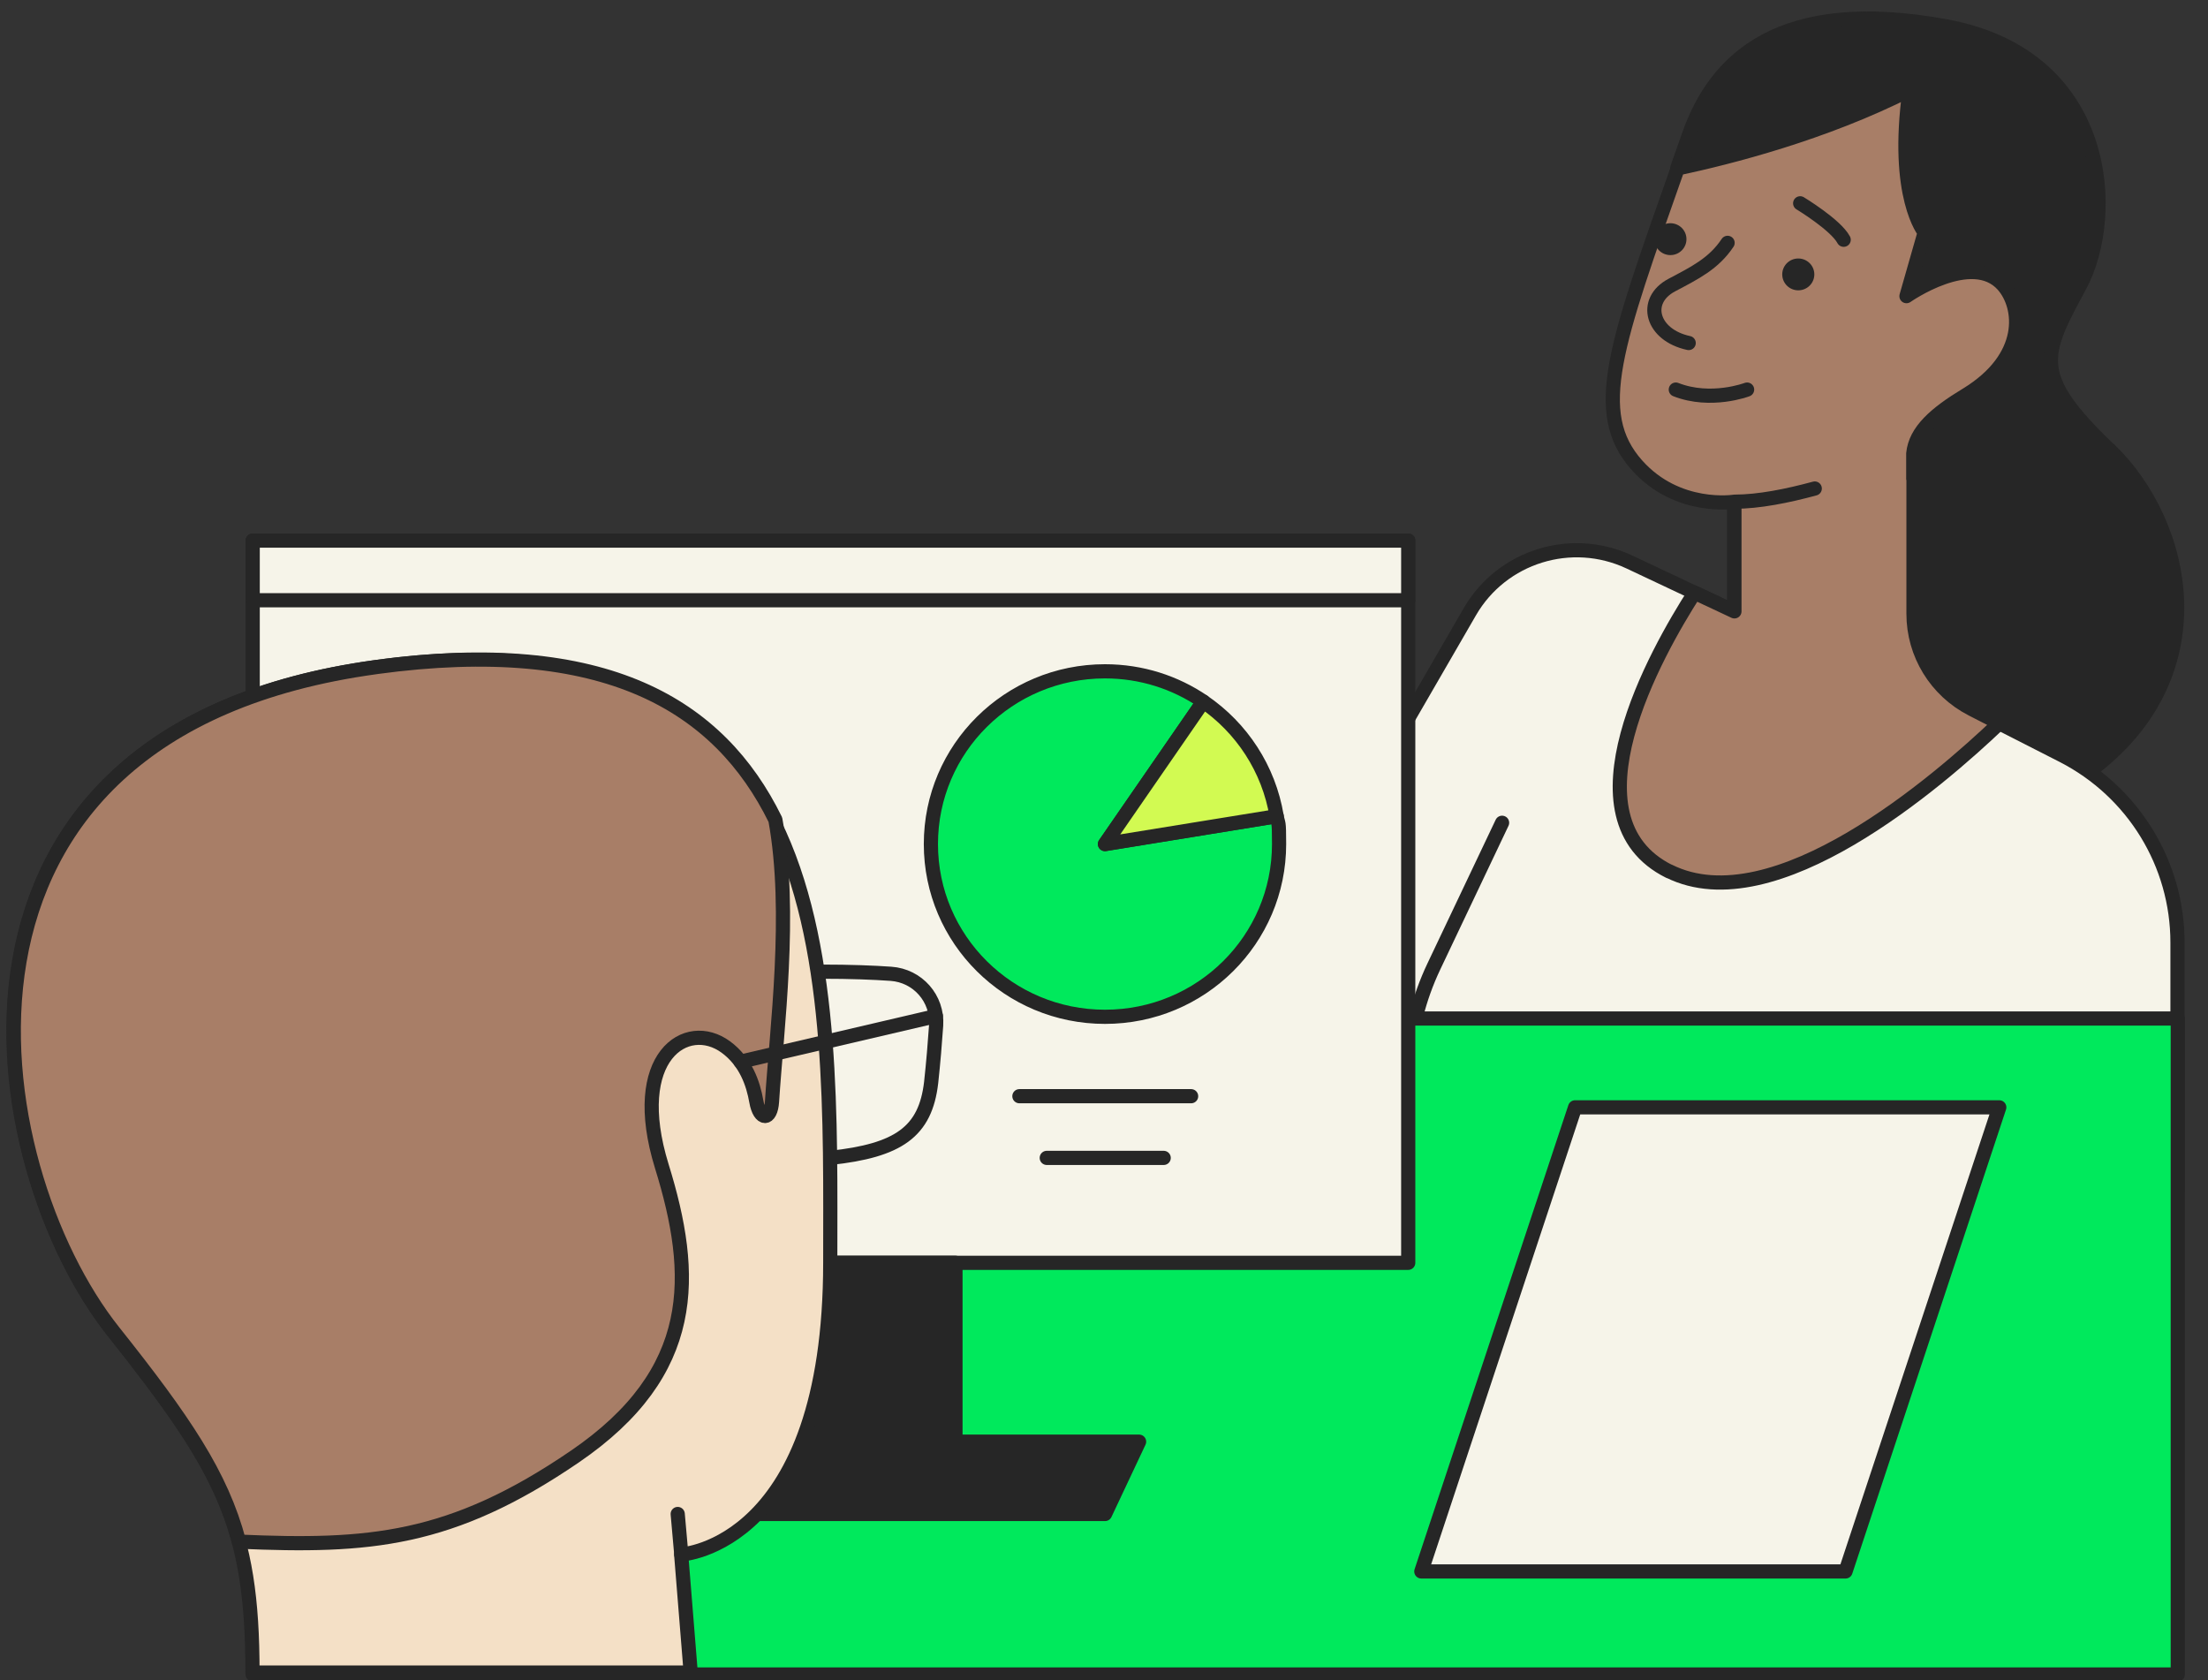
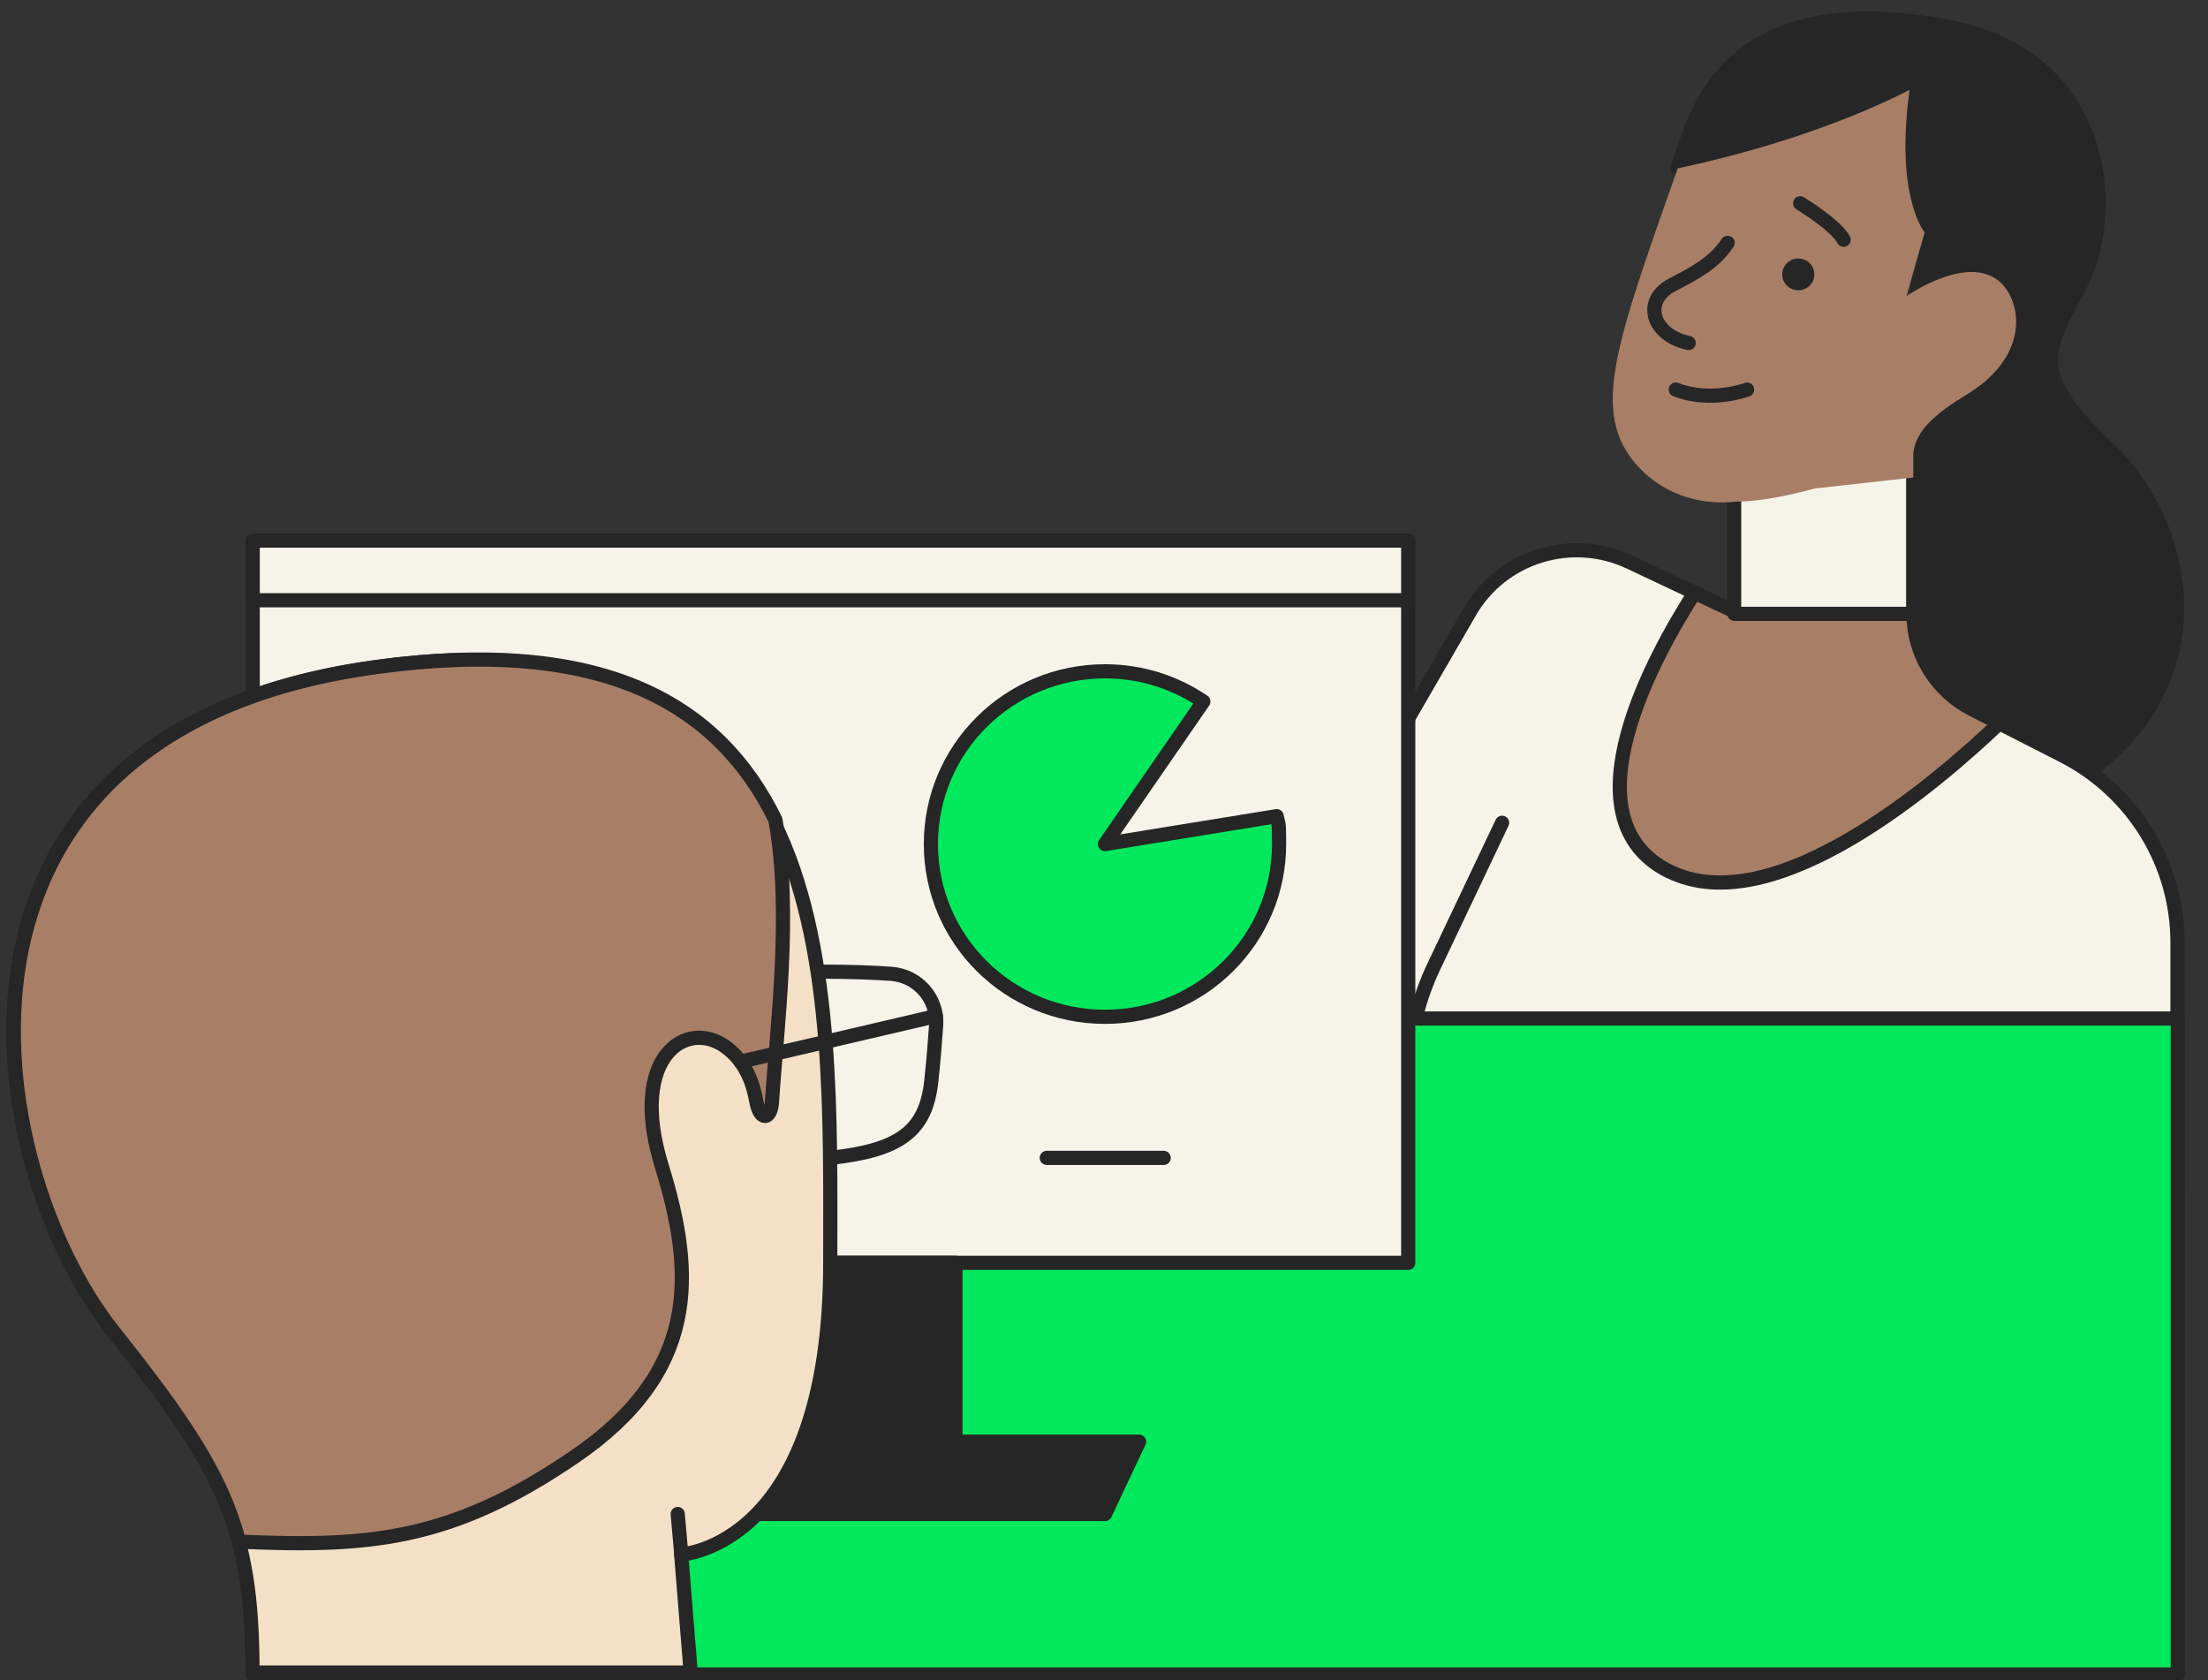
<svg xmlns="http://www.w3.org/2000/svg" width="92" height="70" viewBox="0 0 92 70" fill="none">
  <rect x="0" y="0" width="92" height="70" fill="#333333" stroke="none" />
  <g clip-path="url(#clip0_23946_9183)">
    <path d="M87.87 18.72C84.641 15.618 85.091 14.814 86.661 11.904C88.23 8.994 87.921 2.344 81.065 1.093C74.196 -0.157 71.481 2.446 70.362 5.65C70.195 6.122 70.041 6.569 69.886 7.003C72.047 6.543 75.971 5.548 79.547 3.735C78.942 8.203 80.177 9.67 80.177 9.67L79.65 13.933C79.65 13.933 81.811 10.883 83.303 12.095C84.499 13.066 83.432 14.903 81.721 16.218C80.82 16.907 80.113 17.826 79.74 18.898V18.949C79.727 18.949 75.212 20.877 72.266 20.902L75.405 28.688C75.405 28.688 81.631 36.154 87.047 32.147C92.475 28.139 91.112 21.834 87.883 18.72H87.87Z" fill="#262626" stroke="#262626" stroke-width="0.591" stroke-linecap="round" stroke-linejoin="round" />
    <path d="M90.729 49.607V39.269C90.729 35.989 88.889 32.989 85.956 31.483L82.149 29.543C80.656 28.777 79.717 27.246 79.717 25.574V18.936H72.256V25.471L67.895 23.416C65.477 22.28 62.583 23.174 61.245 25.484L47.288 49.607H90.729Z" fill="#F6F4E9" stroke="#262626" stroke-width="0.591" stroke-linecap="round" stroke-linejoin="round" />
-     <path d="M69.541 36.295C73.928 38.477 80.758 32.555 83.306 30.13L82.161 29.543C80.668 28.777 79.729 27.246 79.729 25.574V18.936H72.268V25.471L70.609 24.693C69.001 27.195 65.103 34.099 69.554 36.307L69.541 36.295Z" fill="#A87E67" stroke="#262626" stroke-width="0.591" stroke-linecap="round" stroke-linejoin="round" />
+     <path d="M69.541 36.295C73.928 38.477 80.758 32.555 83.306 30.13L82.161 29.543C80.668 28.777 79.729 27.246 79.729 25.574H72.268V25.471L70.609 24.693C69.001 27.195 65.103 34.099 69.554 36.307L69.541 36.295Z" fill="#A87E67" stroke="#262626" stroke-width="0.591" stroke-linecap="round" stroke-linejoin="round" />
    <path d="M79.719 19.894V18.898C79.809 17.954 80.645 17.226 81.932 16.448C84.492 14.89 84.26 12.785 83.463 11.878C82.163 10.423 79.436 12.338 79.436 12.338L80.195 9.683C80.195 9.683 78.947 8.215 79.565 3.748C75.989 5.56 72.065 6.556 69.904 7.015C67.318 14.354 66.251 17.188 68.206 19.383C69.904 21.285 72.271 20.902 72.271 20.902C73.287 20.902 74.484 20.66 75.615 20.353" fill="#A87E67" />
-     <path d="M79.719 19.894V18.898C79.809 17.954 80.645 17.226 81.932 16.448C84.492 14.89 84.26 12.785 83.463 11.878C82.163 10.423 79.436 12.338 79.436 12.338L80.195 9.683C80.195 9.683 78.947 8.215 79.565 3.748C75.989 5.56 72.065 6.556 69.904 7.015C67.318 14.354 66.251 17.188 68.206 19.383C69.904 21.285 72.271 20.902 72.271 20.902C73.287 20.902 74.484 20.66 75.615 20.353" stroke="#262626" stroke-width="0.591" stroke-linecap="round" stroke-linejoin="round" />
    <path d="M80.797 42.6V49.607" stroke="#262626" stroke-width="0.591" stroke-linecap="round" stroke-linejoin="round" />
    <path d="M62.587 34.279L59.744 40.265C58.483 42.92 58.329 45.97 59.332 48.727L59.654 49.608" stroke="#262626" stroke-width="0.591" stroke-linecap="round" stroke-linejoin="round" />
    <path d="M71.983 10.118C71.404 10.986 70.62 11.368 69.655 11.879C68.433 12.53 68.819 13.96 70.362 14.291" stroke="#262626" stroke-width="0.591" stroke-linecap="round" stroke-linejoin="round" />
    <path d="M69.825 16.231C71.291 16.805 72.796 16.231 72.796 16.231Z" fill="#F6F4E9" />
    <path d="M69.825 16.231C71.291 16.805 72.796 16.231 72.796 16.231" stroke="#262626" stroke-width="0.591" stroke-linecap="round" stroke-linejoin="round" />
    <path d="M74.928 12.096C75.298 12.096 75.597 11.799 75.597 11.432C75.597 11.066 75.298 10.769 74.928 10.769C74.559 10.769 74.26 11.066 74.26 11.432C74.26 11.799 74.559 12.096 74.928 12.096Z" fill="#262626" />
-     <path d="M69.6 10.628C69.97 10.628 70.269 10.331 70.269 9.964C70.269 9.597 69.97 9.3 69.6 9.3C69.231 9.3 68.931 9.597 68.931 9.964C68.931 10.331 69.231 10.628 69.6 10.628Z" fill="#262626" />
    <path d="M76.82 9.989C76.486 9.364 75.007 8.47 75.007 8.47Z" fill="#F6F4E9" />
    <path d="M76.82 9.989C76.486 9.364 75.007 8.47 75.007 8.47" stroke="#262626" stroke-width="0.591" stroke-linecap="round" stroke-linejoin="round" />
    <path d="M90.741 42.434H10.529V69.763H90.741V42.434Z" fill="#00E95C" stroke="#262626" stroke-width="0.591" stroke-linecap="round" stroke-linejoin="round" />
-     <path d="M59.222 65.471H76.897L83.303 46.135H65.629L59.222 65.471Z" fill="#F6F4E9" stroke="#262626" stroke-width="0.591" stroke-linecap="round" stroke-linejoin="round" />
    <path d="M58.676 22.523H10.529V52.612H58.676V22.523Z" fill="#F6F4E9" stroke="#262626" stroke-width="0.591" stroke-linecap="round" stroke-linejoin="round" />
    <path d="M46.041 35.166L50.139 29.229C48.968 28.431 47.559 27.969 46.041 27.969C42.032 27.969 38.787 31.188 38.787 35.166C38.787 39.143 42.032 42.363 46.041 42.363C50.05 42.363 53.295 39.143 53.295 35.166C53.295 34.12 53.265 34.388 53.195 34.004L46.041 35.166Z" fill="#00E95C" stroke="#262626" stroke-width="0.591" stroke-linecap="round" stroke-linejoin="round" />
-     <path d="M53.194 34.005C52.867 32.026 51.736 30.322 50.138 29.23L46.04 35.166L53.194 34.005Z" fill="#D2FA52" stroke="#262626" stroke-width="0.591" stroke-linecap="round" stroke-linejoin="round" />
    <path d="M58.676 22.523H10.529V25.007H58.676V22.523Z" fill="#F6F4E9" stroke="#262626" stroke-width="0.591" stroke-linecap="round" stroke-linejoin="round" />
-     <path d="M42.475 45.671H49.63" stroke="#262626" stroke-width="0.591" stroke-linecap="round" stroke-linejoin="round" />
    <path d="M43.615 48.241H48.487" stroke="#262626" stroke-width="0.591" stroke-linecap="round" stroke-linejoin="round" />
    <path d="M39.811 52.611V60.064H47.462L46.043 63.077H29.263V52.611H39.811Z" fill="#262626" stroke="#262626" stroke-width="0.591" stroke-linecap="round" stroke-linejoin="round" />
    <path d="M28.392 64.761C28.392 64.761 34.594 64.446 34.594 52.602C34.594 40.758 35.258 25.123 15.67 27.791C-3.908 30.459 -0.762 48.585 4.715 55.477C9.29 61.236 10.52 63.56 10.52 69.684H28.779L28.382 64.761H28.392Z" fill="#F4E0C6" stroke="#262626" stroke-width="0.591" stroke-linecap="round" stroke-linejoin="round" />
    <path d="M15.686 27.791C-3.892 30.459 -0.747 48.585 4.731 55.477C7.668 59.169 9.226 61.453 9.96 64.229C15.358 64.466 18.792 64.21 23.952 60.685C29.112 57.16 28.983 53.133 27.574 48.585C26.165 44.016 28.606 42.421 30.243 43.622C31.076 44.233 31.384 45.148 31.513 45.887C31.652 46.694 32.118 46.704 32.168 45.887C32.356 42.913 33.011 38.001 32.307 34.151C29.965 29.386 25.232 26.491 15.676 27.791H15.686Z" fill="#A87E67" stroke="#262626" stroke-width="0.591" stroke-linecap="round" stroke-linejoin="round" />
    <path d="M34.213 40.482C35.454 40.482 36.406 40.521 37.121 40.571C38.242 40.649 39.076 41.604 39.006 42.717C38.957 43.436 38.887 44.282 38.798 45.099C38.56 47.157 37.438 47.935 34.6 48.24" stroke="#262626" stroke-width="0.591" stroke-linecap="round" stroke-linejoin="round" />
    <path d="M38.993 42.333L30.856 44.233" stroke="#262626" stroke-width="0.591" stroke-linecap="round" stroke-linejoin="round" />
    <path d="M28.387 64.761L28.238 63.077" stroke="#262626" stroke-width="0.591" stroke-linecap="round" stroke-linejoin="round" />
  </g>
  <defs>
    <clipPath id="clip0_23946_9183">
      <rect width="92" height="70" fill="white" />
    </clipPath>
  </defs>
</svg>